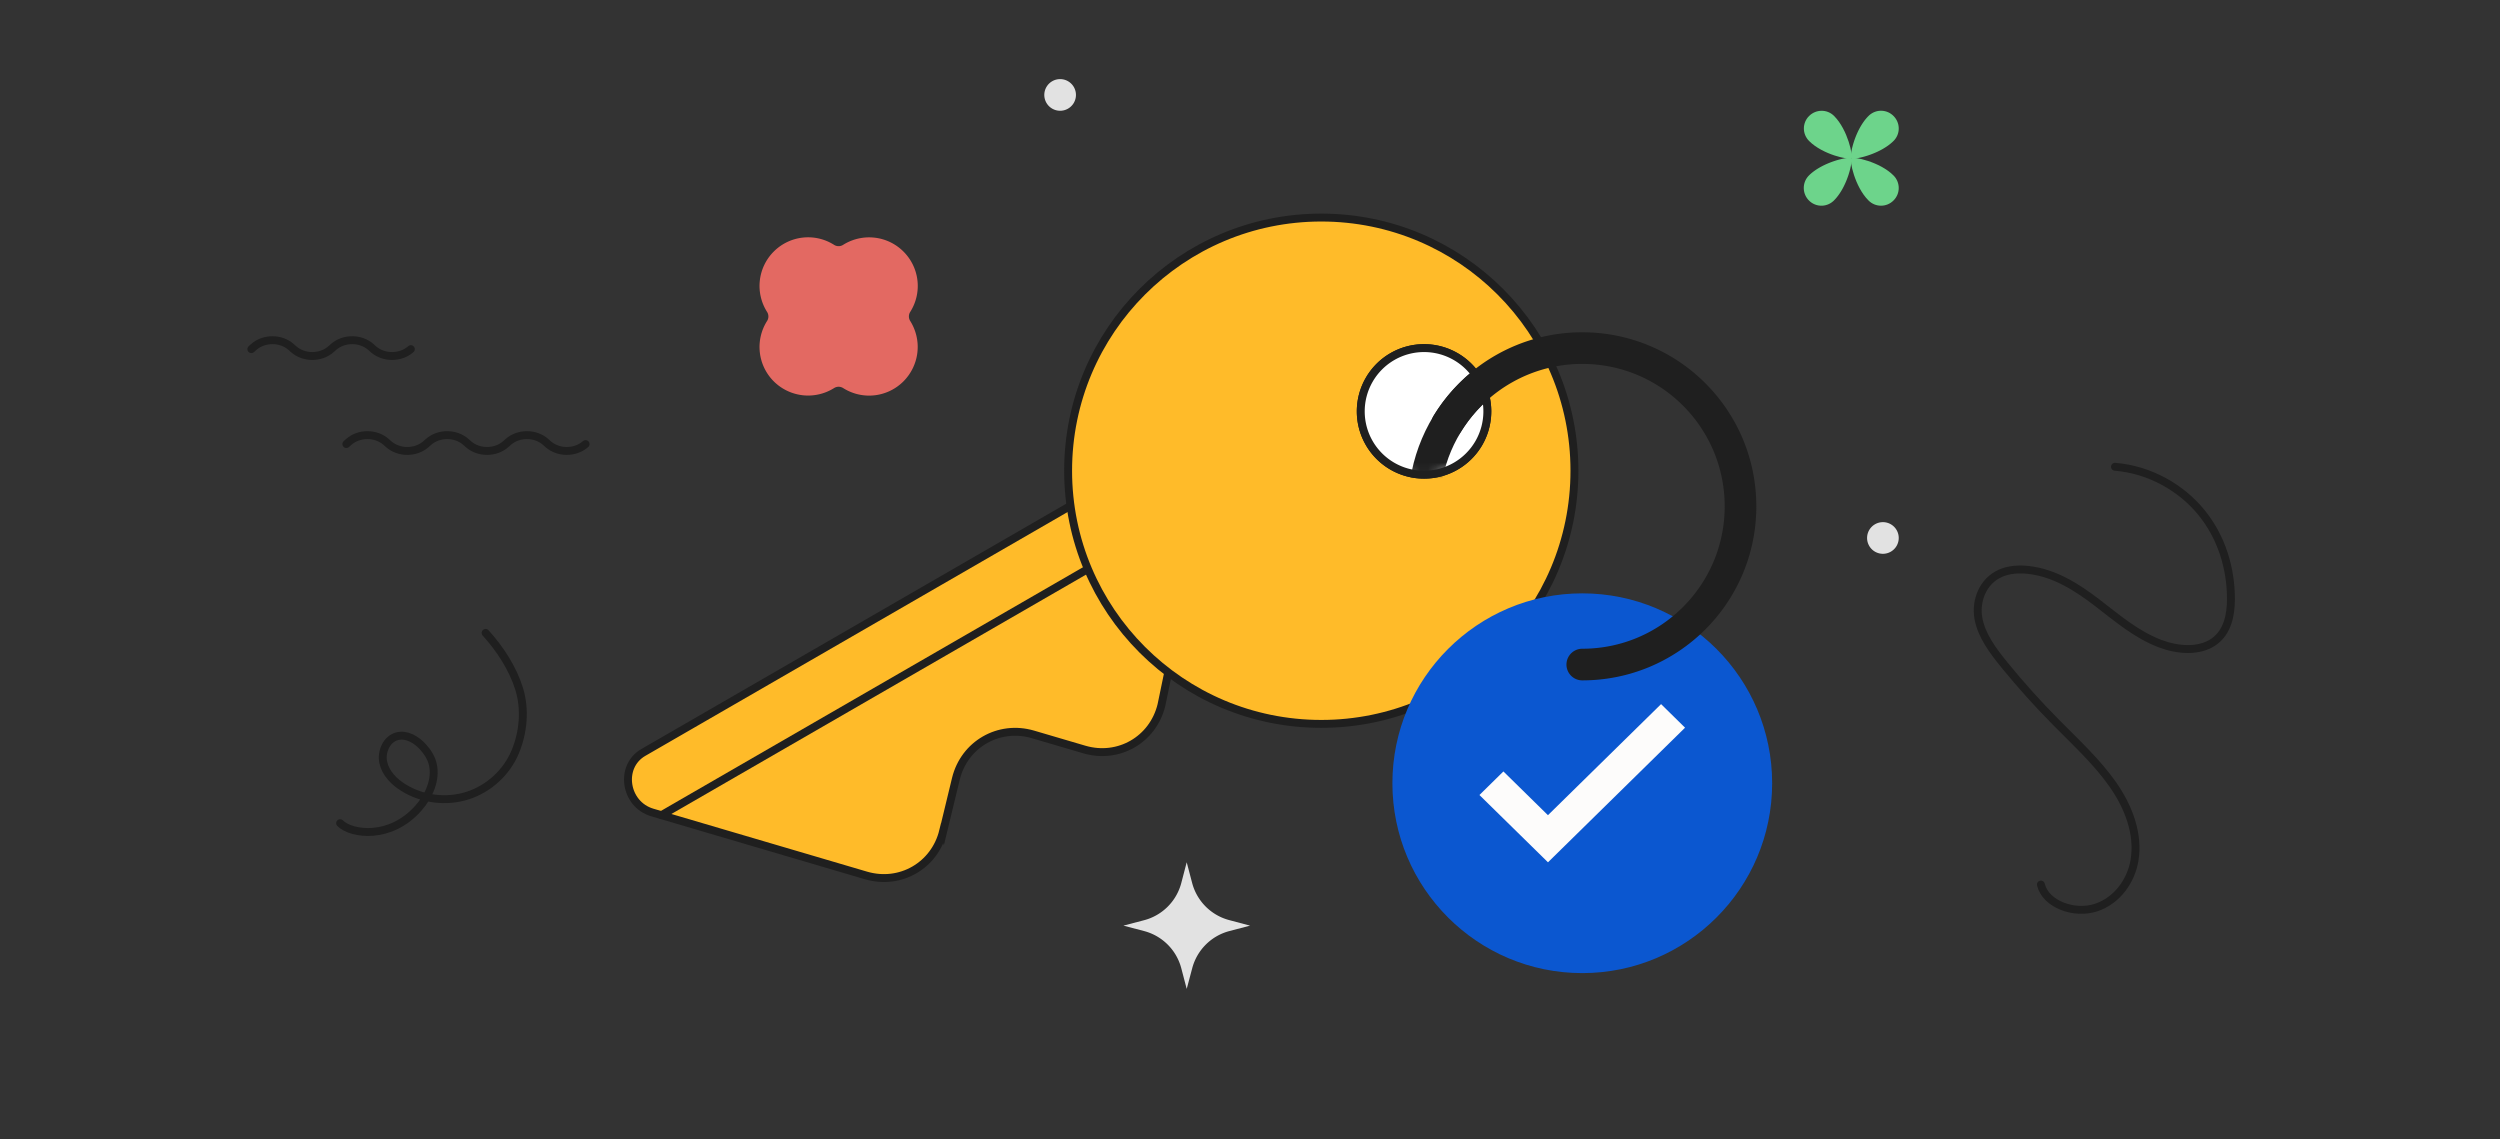
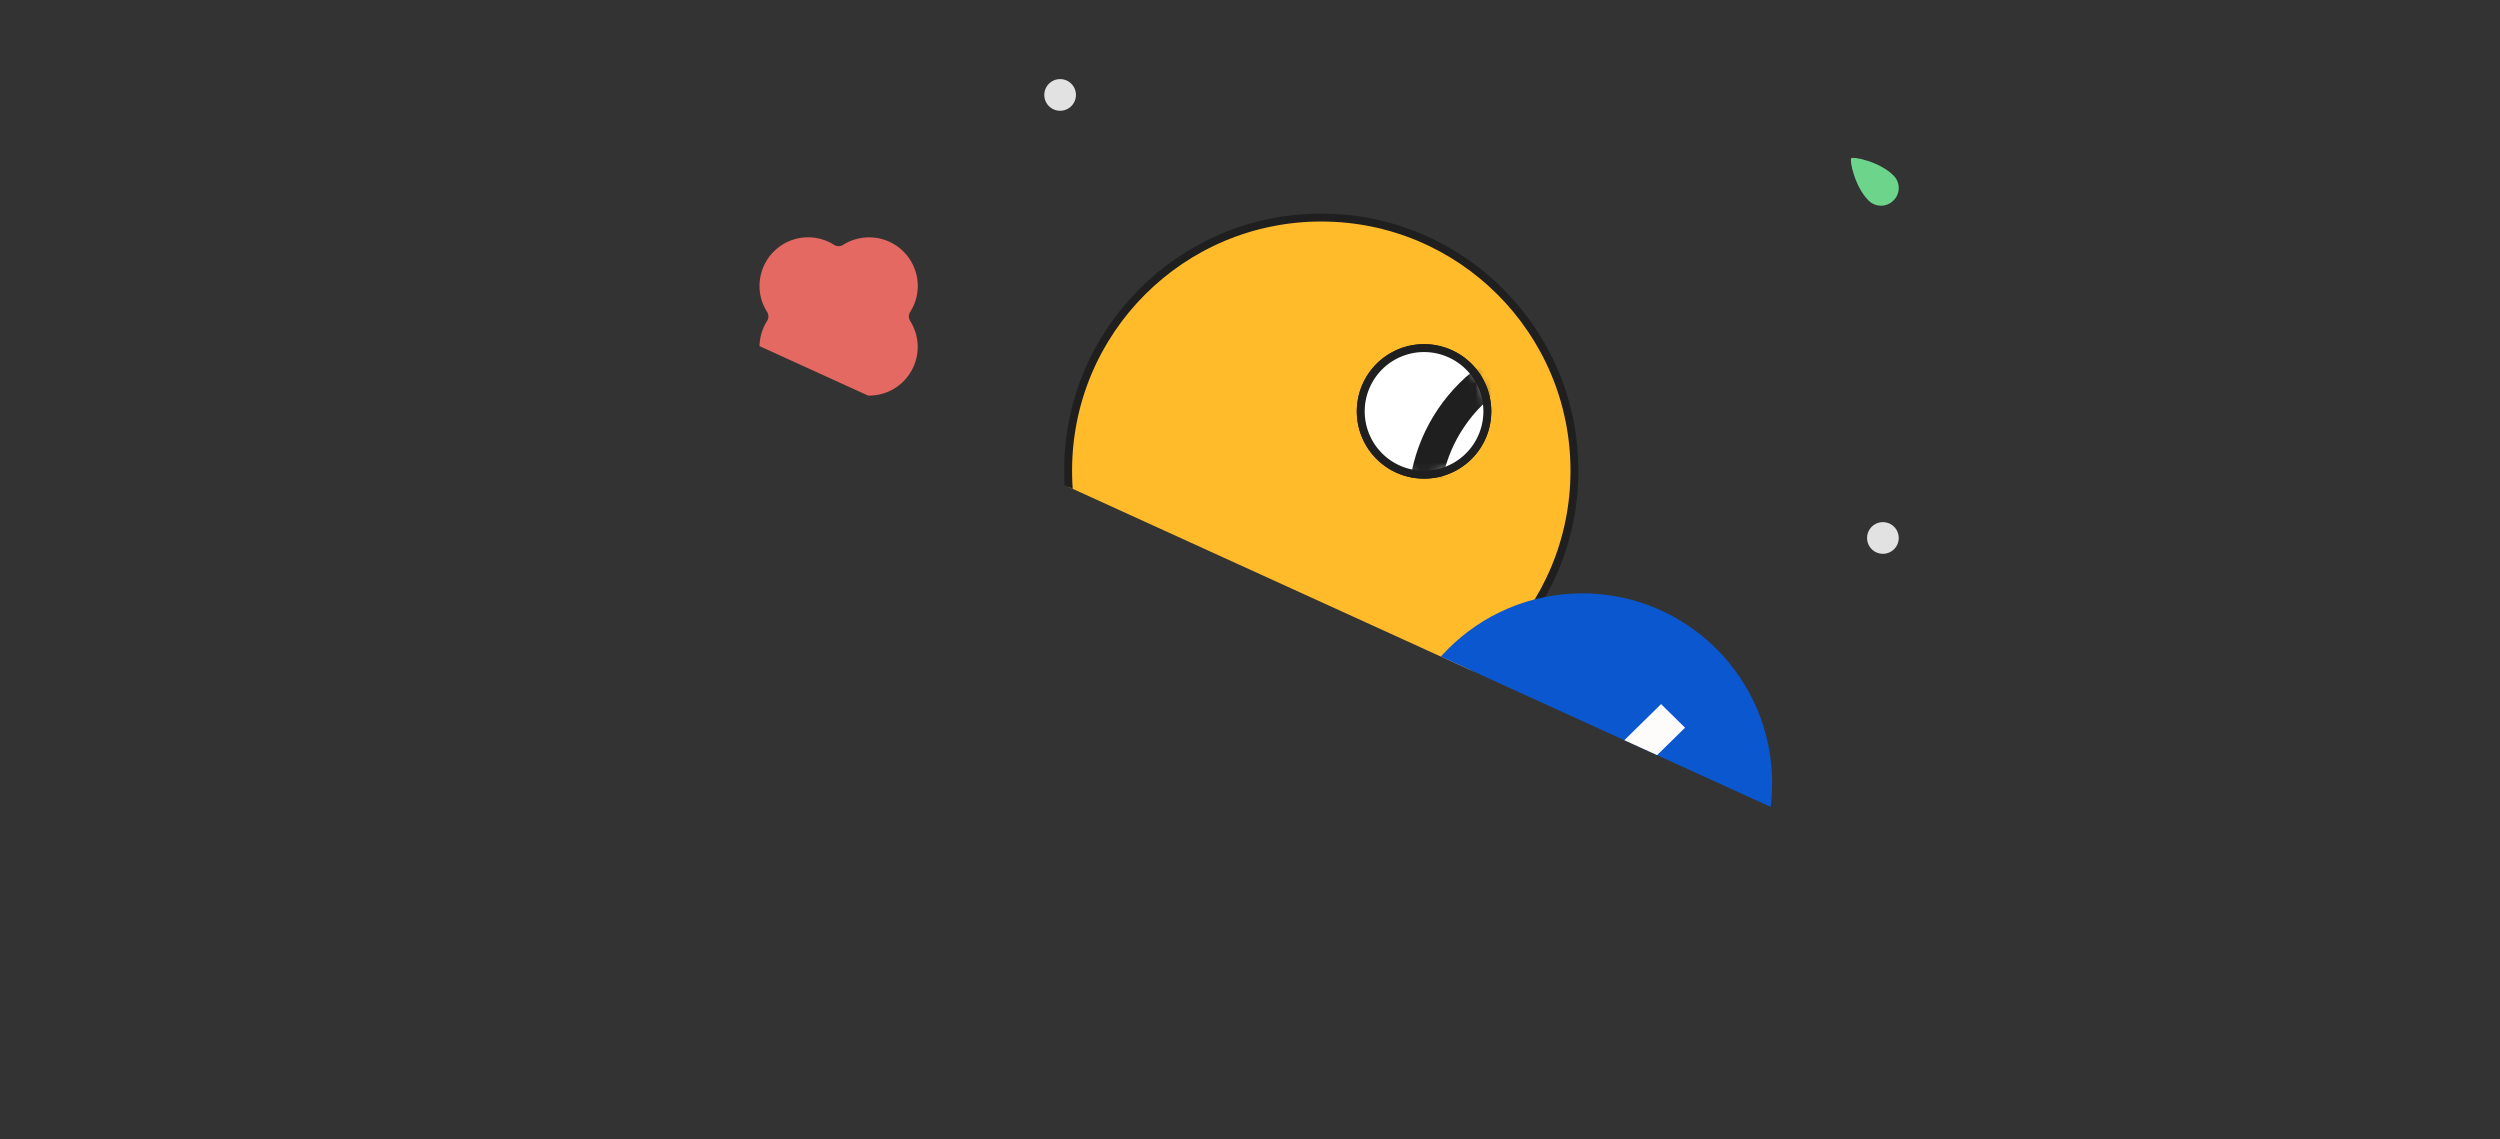
<svg xmlns="http://www.w3.org/2000/svg" width="316" height="144" viewBox="0 0 316 144" fill="none">
  <rect x="0" y="0" width="316" height="144" fill="#333333" stroke="none" />
  <g clip-path="url(#a)">
    <g clip-path="url(#b)">
-       <path d="M119.23 105.04l1.59-6.58c1.06-4.38 5.43-6.9 9.75-5.63l6.49 1.91c4.33 1.27 8.69-1.25 9.75-5.63l3.14-15.15-8-13.86-60.63 35.01c-3.07 1.77-2.36 6.56 1.13 7.59l27.02 7.96c4.33 1.27 8.69-1.25 9.75-5.63l.01.01z" fill="#FFBB29" stroke="#1F1F1F" />
      <path d="M167.01 91.5c17.673 0 32-14.327 32-32 0-17.673-14.327-32-32-32-17.673 0-32 14.327-32 32 0 17.673 14.327 32 32 32z" fill="#FFBB29" stroke="#1F1F1F" />
      <path d="M180 60a8 8 0 1 0 0-16 8 8 0 0 0 0 16z" fill="#fff" stroke="#1F1F1F" stroke-linecap="round" />
      <path d="M83.6 103.04l53.7-31" stroke="#1F1F1F" stroke-linecap="round" />
      <path d="M200 75c13.25 0 24 10.75 24 24s-10.75 24-24 24-24-10.75-24-24 10.75-24 24-24z" fill="#0B57D0" />
      <path d="M195.67 109l-8.67-8.51 3.03-2.98 5.63 5.53L209.96 89l3.03 2.98L195.66 109h.01z" fill="#FDFCFB" />
      <path d="M180 60a8 8 0 1 0 0-16 8 8 0 0 0 0 16z" fill="#fff" stroke="#1F1F1F" stroke-linecap="round" />
      <mask id="c" style="mask-type:luminance" maskUnits="userSpaceOnUse" x="172" y="44" width="16" height="16">
        <path d="M180 60a8 8 0 1 0 0-16 8 8 0 0 0 0 16z" fill="#fff" />
      </mask>
      <g mask="url(#c)">
        <path d="M220 66c-1.1 0-2-.9-2-2 0-9.92-8.08-18-18-18s-18 8.08-18 18c0 1.1-.9 2-2 2s-2-.9-2-2c0-12.13 9.87-22 22-22s22 9.87 22 22c0 1.1-.9 2-2 2z" fill="#1F1F1F" />
      </g>
-       <path d="M182.92 53.58A19.98 19.98 0 0 1 200 44c11.05 0 20 8.95 20 20s-8.95 20-20 20" stroke="#1F1F1F" stroke-width="4" stroke-linecap="round" stroke-linejoin="round" />
      <path d="M134 14a2 2 0 1 0 0-4 2 2 0 0 0 0 4z" fill="#E2E2E2" />
      <path d="M43.78 56.13l.29-.26c1.31-1.16 3.44-1.16 4.75 0l.29.26c1.31 1.16 3.44 1.16 4.75 0l.29-.26c1.31-1.16 3.44-1.16 4.75 0l.29.26c1.31 1.16 3.44 1.16 4.75 0l.29-.26c1.31-1.16 3.44-1.16 4.75 0l.29.26c1.31 1.16 3.44 1.16 4.75 0M51.93 44.13c-1.31 1.16-3.44 1.16-4.75 0l-.29-.26c-1.31-1.16-3.44-1.16-4.75 0l-.29.26c-1.31 1.16-3.44 1.16-4.75 0l-.29-.26c-1.31-1.16-3.44-1.16-4.75 0l-.29.26" stroke="#1F1F1F" stroke-miterlimit="10" stroke-linecap="round" />
-       <path d="M61.38 80c1.82 2 3.44 4.49 4.24 7.07.8 2.58.54 5.51-.51 8-1.09 2.59-3.35 4.65-6.03 5.5-2.68.85-5.71.47-8.09-1.02-1.18-.73-2.24-1.8-2.54-3.16-.3-1.36.41-2.98 1.75-3.33 1.2-.31 2.43.43 3.26 1.34.58.64 1.06 1.39 1.25 2.22.44 1.94-.49 4-1.8 5.5-3.55 4.05-8.48 3.36-9.92 1.93M267.33 59c4.37.35 8.39 2.64 10.94 5.79 2.56 3.14 3.72 7.06 3.72 10.93 0 1.97-.4 4.14-2.14 5.38-1.86 1.33-4.63 1.09-6.83.25-3.05-1.17-5.47-3.28-7.98-5.2-2.51-1.92-5.35-3.74-8.64-4.11-1.2-.13-2.46-.06-3.54.42-2.25.99-3.18 3.51-2.79 5.69.39 2.18 1.83 4.1 3.29 5.9 2.04 2.5 4.2 4.91 6.49 7.22 2.51 2.55 5.19 5 7.2 7.87s3.31 6.28 2.75 9.62c-.43 2.54-2.14 5.06-4.87 5.96-2.73.9-6.35-.4-6.96-2.91" stroke="#1F1F1F" stroke-linecap="round" />
      <path d="M238 70a2 2 0 1 0 0-4 2 2 0 0 0 0 4zM150 125l-.69-2.63a6.591 6.591 0 0 0-4.68-4.68L142 117l2.63-.69a6.591 6.591 0 0 0 4.68-4.68l.69-2.64.69 2.63a6.591 6.591 0 0 0 4.68 4.68l2.64.7-2.63.69a6.591 6.591 0 0 0-4.68 4.68L150 125z" fill="#E2E2E2" />
-       <path d="M239.34 17.82c-1.76 1.75-5.11 2.42-5.34 2.18-.24-.24.42-3.59 2.18-5.34.88-.88 2.29-.88 3.16 0 .88.88.88 2.29 0 3.16zM228.65 22.18c1.76-1.75 5.11-2.42 5.34-2.18.24.24-.42 3.59-2.18 5.34-.88.88-2.29.88-3.16 0a2.24 2.24 0 0 1 0-3.16z" fill="#6DD48B" />
      <path d="M236.18 25.34c-1.76-1.75-2.42-5.1-2.18-5.34.24-.24 3.59.42 5.34 2.18.88.88.88 2.29 0 3.16-.87.88-2.29.88-3.16 0z" fill="#6DD48B" />
-       <path d="M231.83 14.66c1.75 1.75 2.42 5.1 2.18 5.34-.24.24-3.59-.42-5.34-2.18-.88-.88-.88-2.29 0-3.16.88-.87 2.29-.88 3.16 0z" fill="#6DD48B" />
      <path fill-rule="evenodd" clip-rule="evenodd" d="M106.57 30.95c-.35.22-.8.22-1.14 0a6.13 6.13 0 0 0-7.63.85 6.142 6.142 0 0 0-.84 7.63c.22.35.22.8 0 1.14a6.142 6.142 0 0 0 .84 7.63 6.157 6.157 0 0 0 7.63.85c.35-.22.79-.22 1.14 0a6.13 6.13 0 0 0 7.63-.85 6.157 6.157 0 0 0 .85-7.63c-.22-.35-.22-.8 0-1.14a6.13 6.13 0 0 0-.85-7.63c-2.07-2.07-5.25-2.35-7.63-.85z" fill="#E36962" />
    </g>
  </g>
  <defs>
    <clipPath id="a">
      <path fill="#fff" d="M0 0h316v144H0z" />
    </clipPath>
    <clipPath id="b">
-       <path fill="#fff" d="M0 0h316v144H0z" />
+       <path fill="#fff" d="M0 0h316v144z" />
    </clipPath>
  </defs>
</svg>